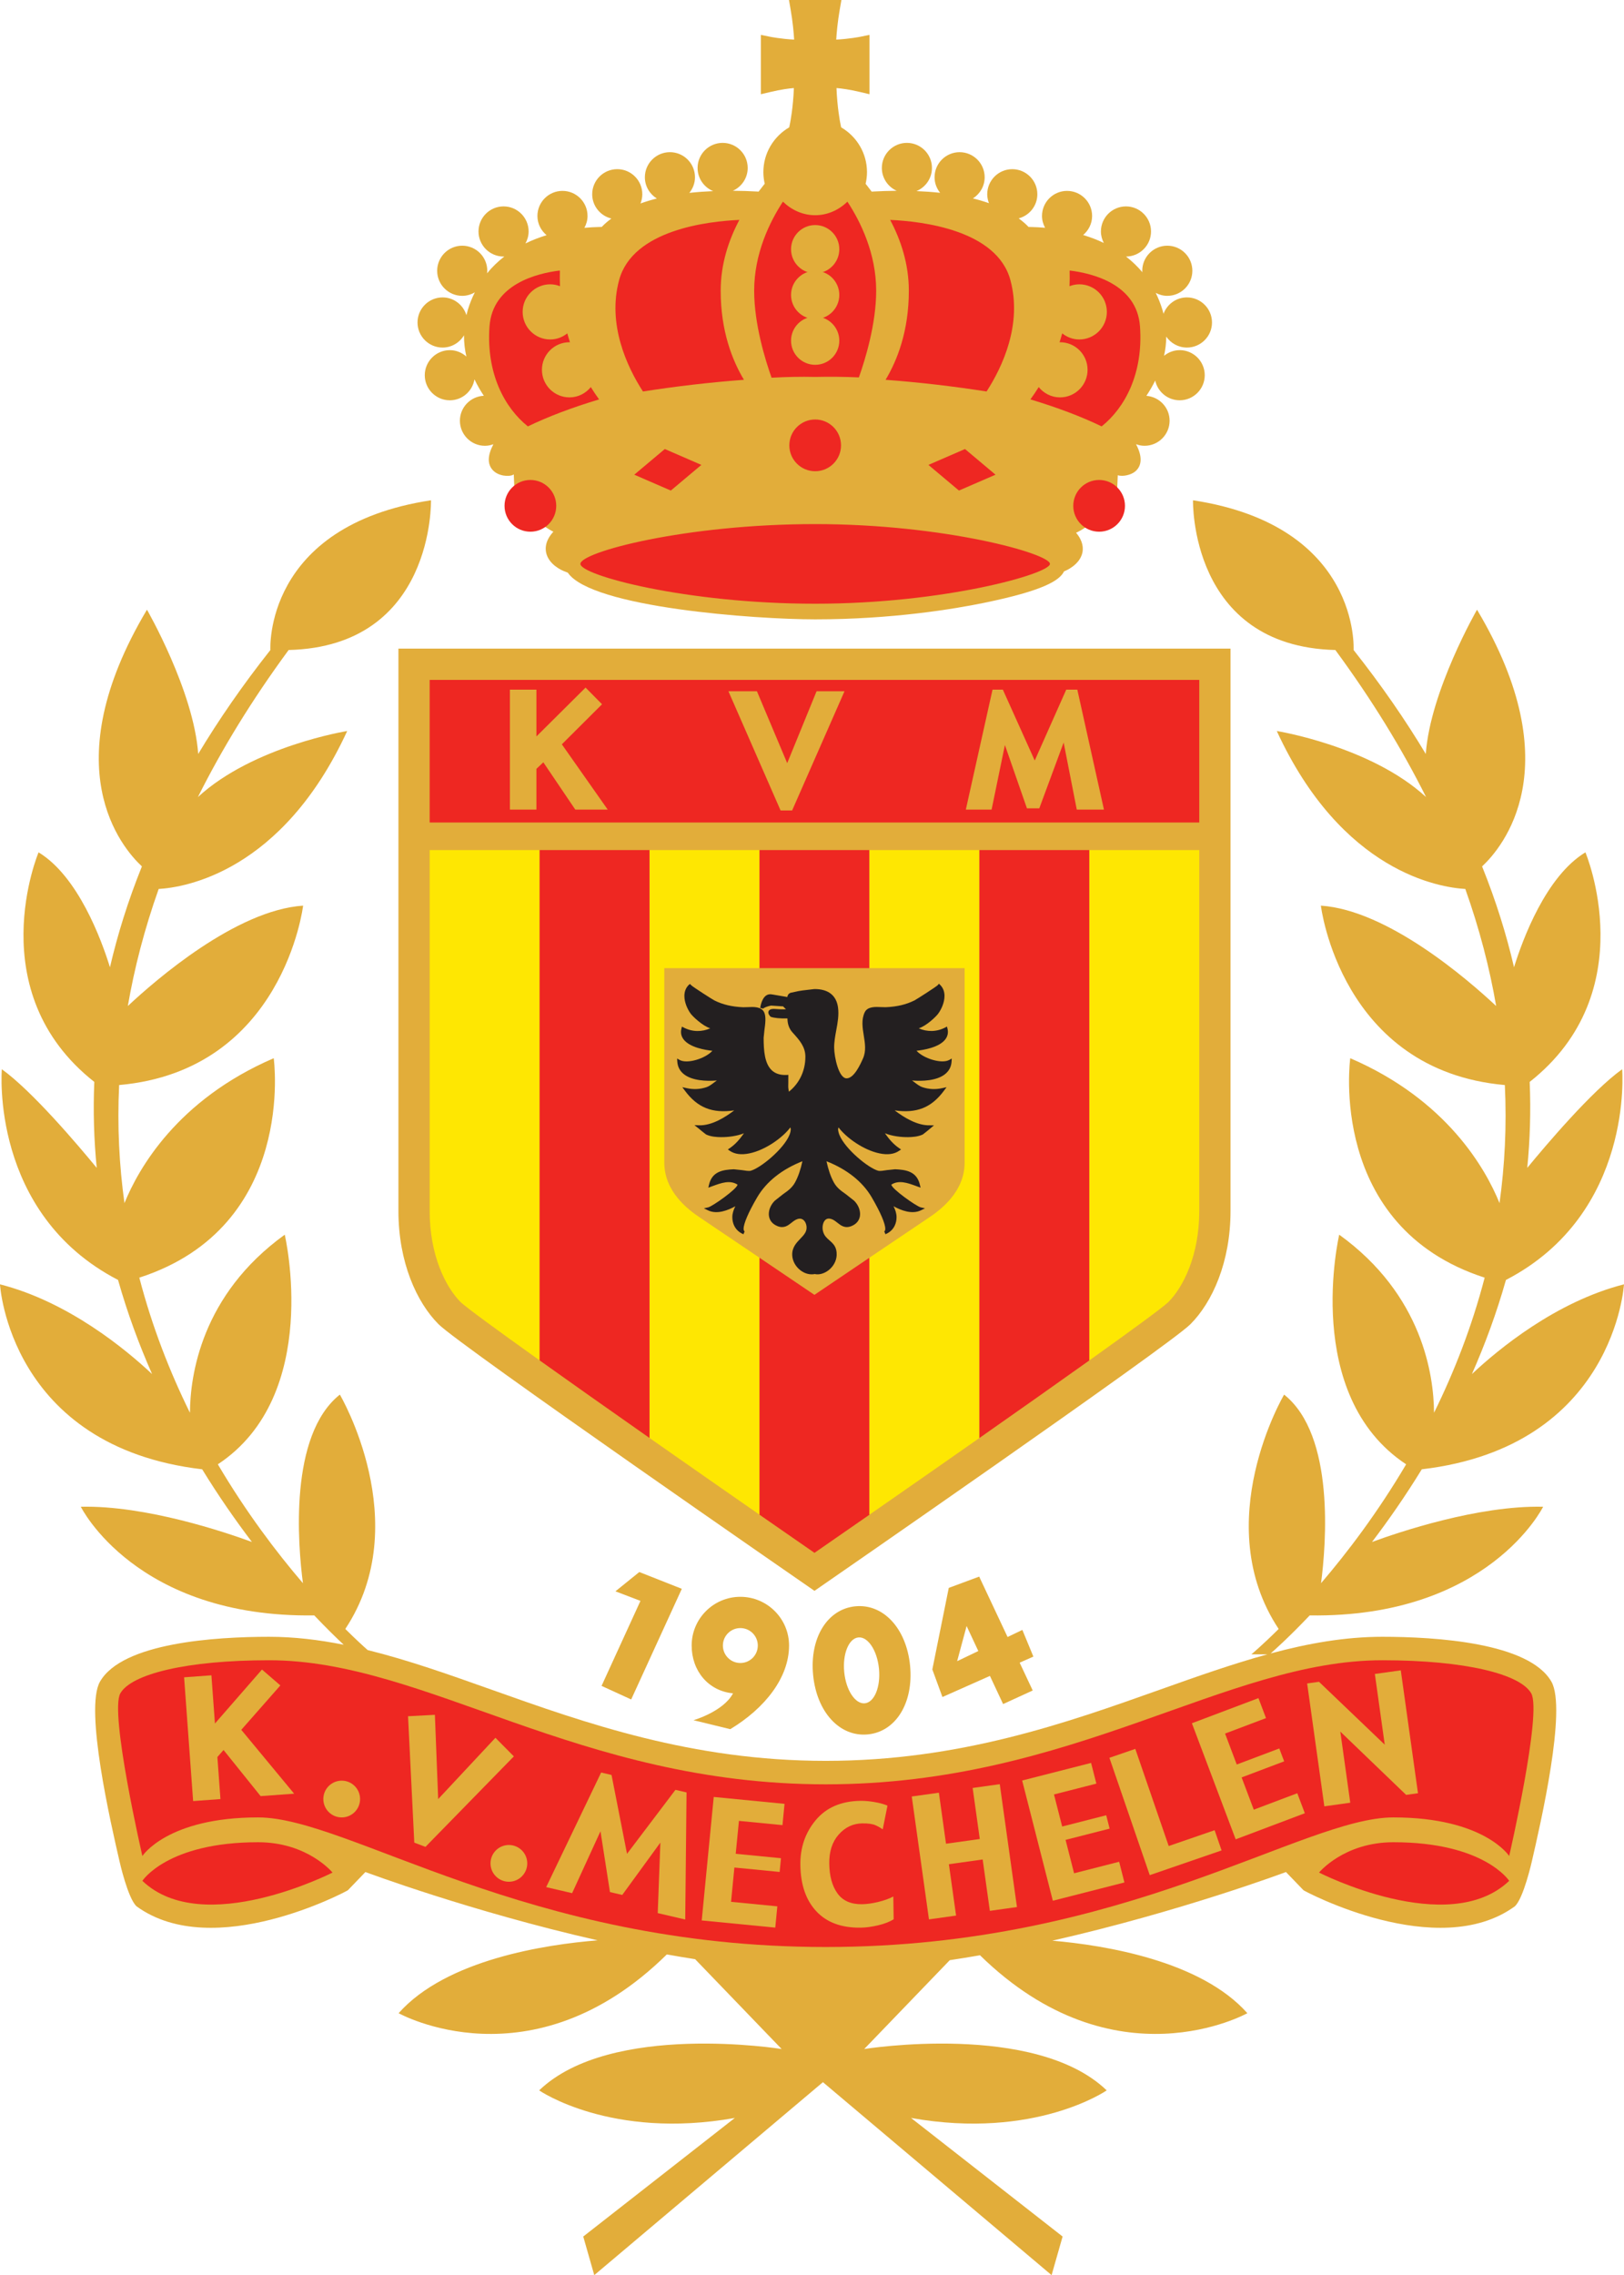
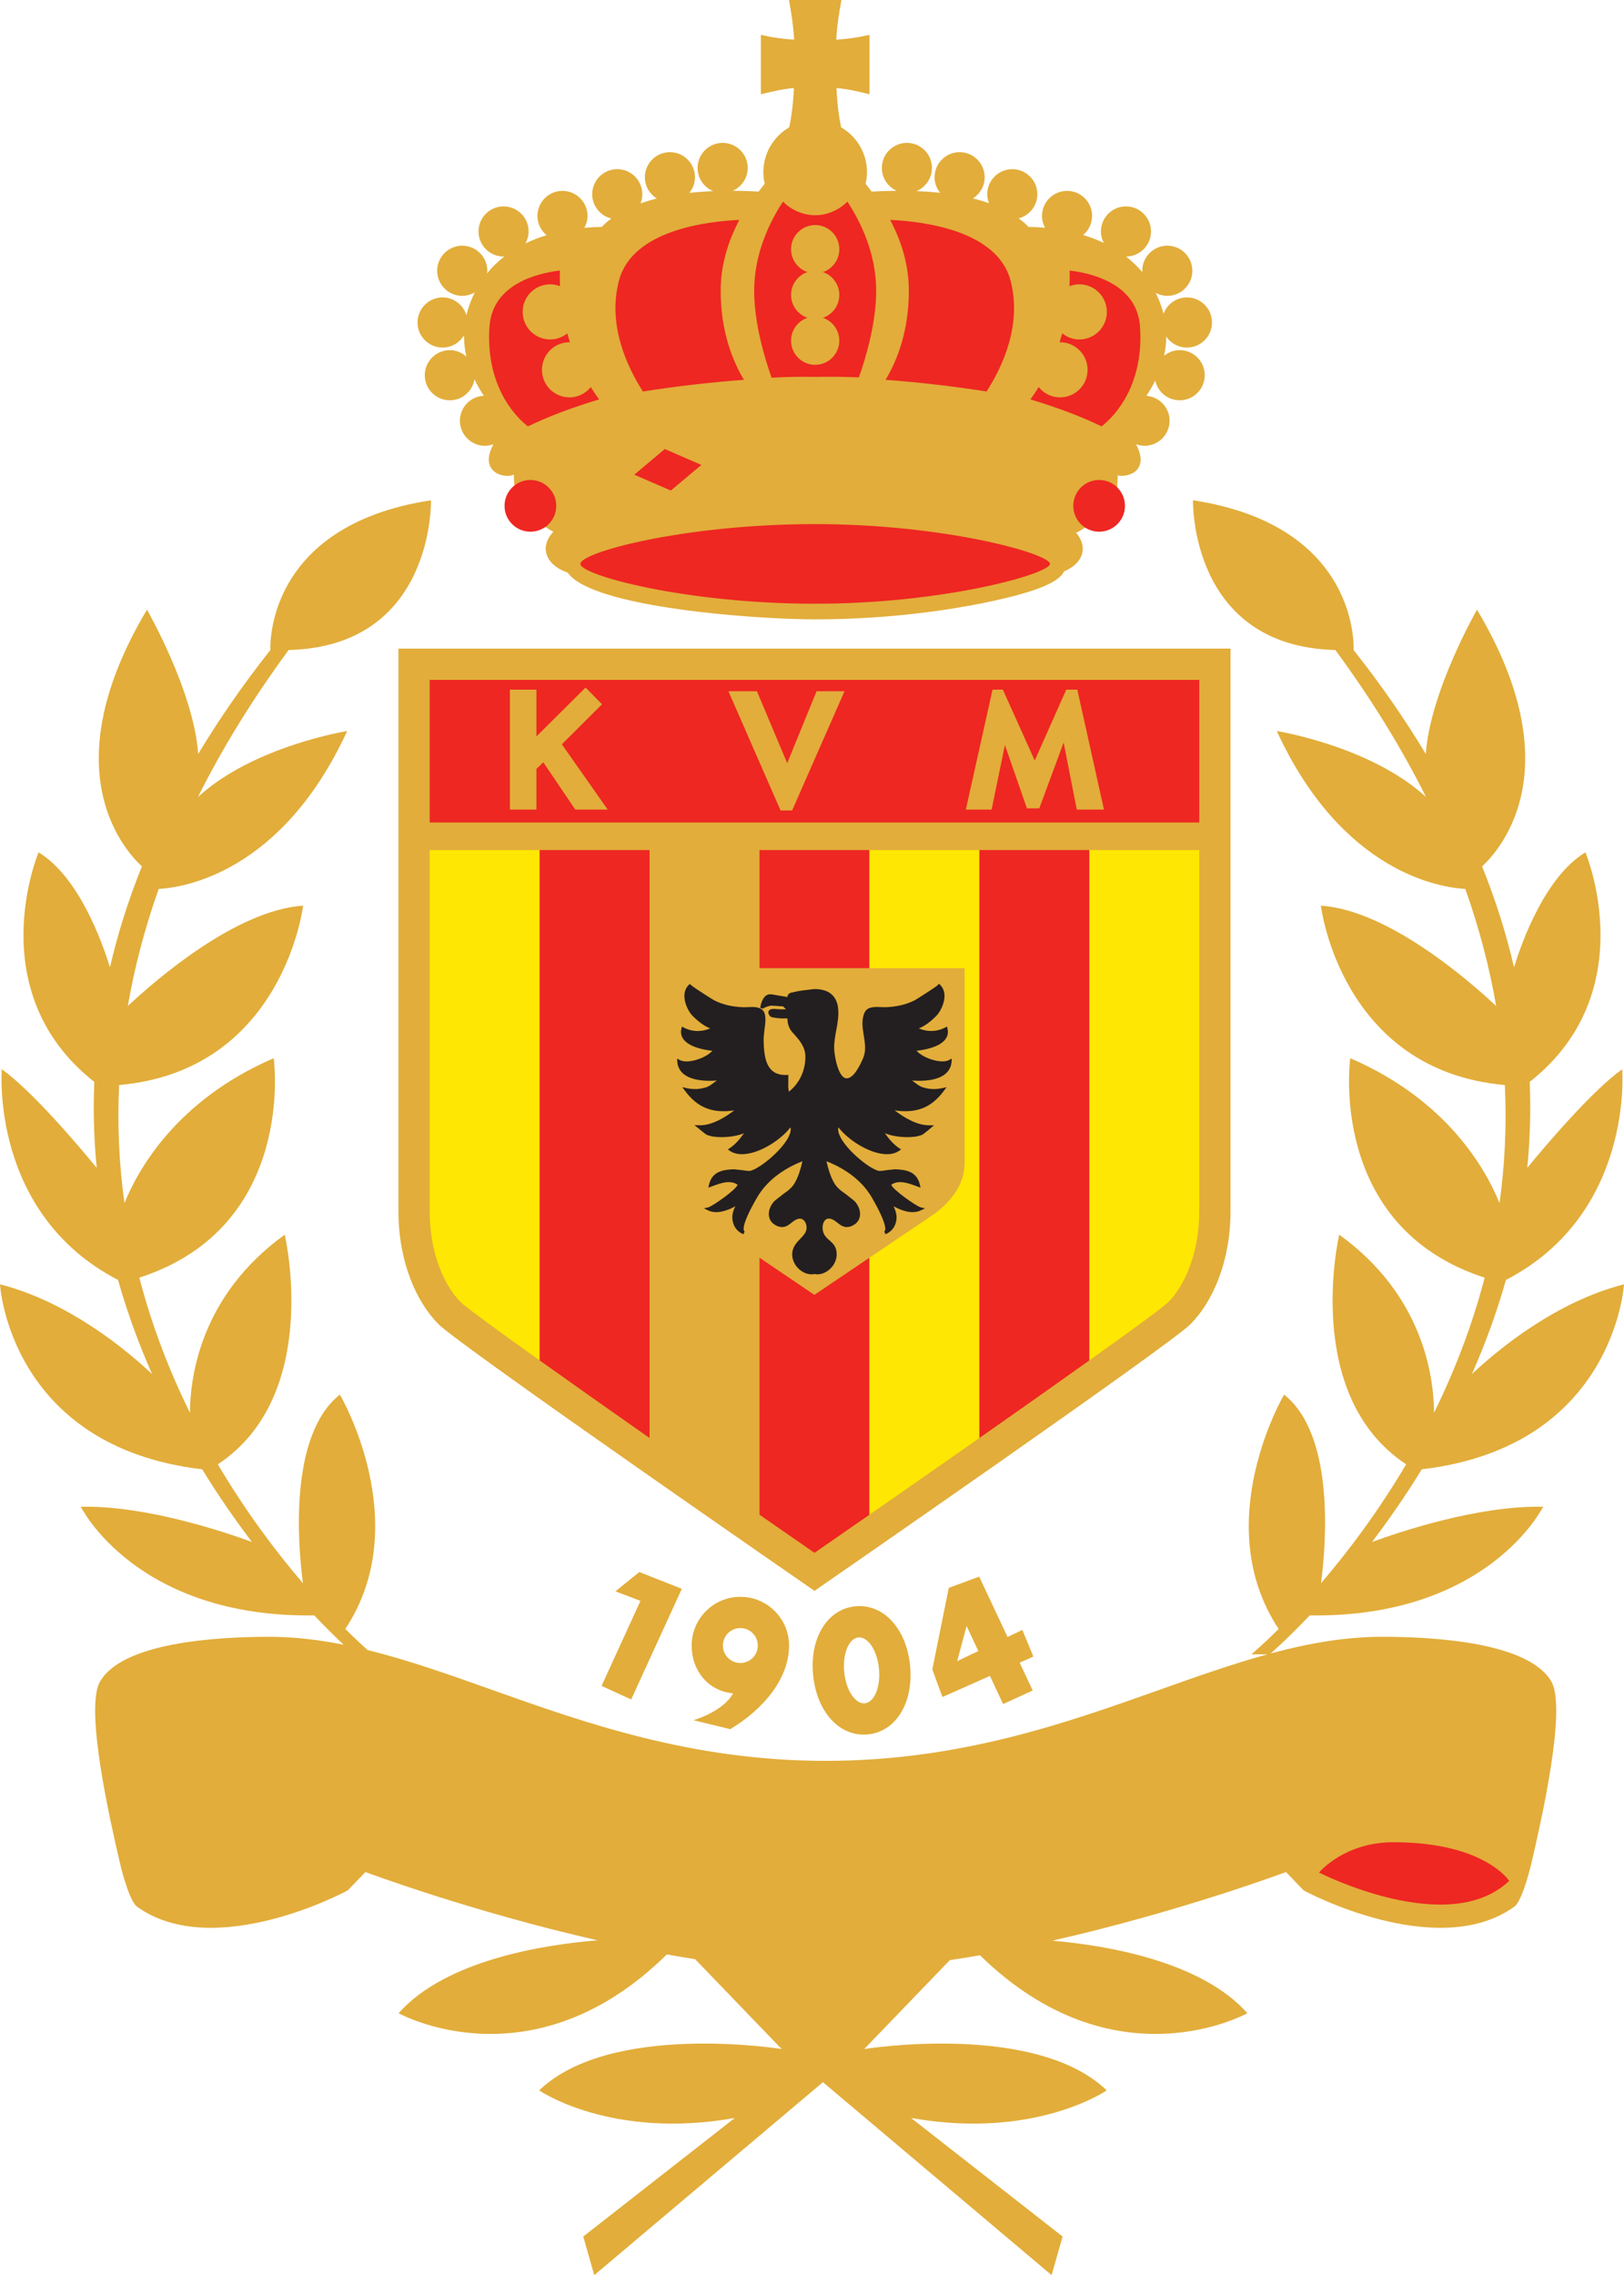
<svg xmlns="http://www.w3.org/2000/svg" xmlns:ns1="http://www.inkscape.org/namespaces/inkscape" xmlns:ns2="http://sodipodi.sourceforge.net/DTD/sodipodi-0.dtd" id="svg2" version="1.1" ns1:version="0.48.2 r9819" width="214.273" height="300" xml:space="preserve" ns2:docname="kvmechelen logo.pdf">
  <defs id="defs6" />
  <ns2:namedview pagecolor="#ffffff" bordercolor="#666666" borderopacity="1" objecttolerance="10" gridtolerance="10" guidetolerance="10" ns1:pageopacity="0" ns1:pageshadow="2" ns1:window-width="1366" ns1:window-height="716" id="namedview4" showgrid="false" fit-margin-top="0" fit-margin-left="0" fit-margin-right="0" fit-margin-bottom="0" ns1:zoom="1" ns1:cx="276.83962" ns1:cy="136.63509" ns1:window-x="-8" ns1:window-y="-8" ns1:window-maximized="1" ns1:current-layer="g10" />
  <g id="g10" ns1:groupmode="layer" ns1:label="kvmechelen logo" transform="matrix(1.25,0,0,-1.25,-95.832,448.921)">
    <path d="m 248.084,223.655 c -7.218,-1.839 -13.296,-6.879 -16.055,-9.468 1.375,3.112 2.603,6.429 3.594,9.931 13.556,7.016 12.266,22.225 12.266,22.225 -3.2,-2.285 -8.074,-8.041 -10.016,-10.403 0.289,2.931 0.387,5.957 0.256,9.068 12.088,9.52 5.882,24.217 5.882,24.217 -4.169,-2.531 -6.621,-9.172 -7.536,-12.123 -0.804,3.468 -1.911,7.018 -3.371,10.639 2.121,1.973 9.375,10.453 -0.534,27.08 0,0 -4.937,-8.564 -5.408,-15.219 -2.163,3.602 -4.689,7.261 -7.62,10.966 0,0 0.77,13.099 -16.951,15.795 0,0 -0.385,-15.41 15.025,-15.795 3.901,-5.301 7.059,-10.478 9.576,-15.513 -5.853,5.384 -15.758,6.968 -15.758,6.968 6.875,-14.924 17.224,-16.506 19.899,-16.661 1.505,-4.238 2.57,-8.359 3.256,-12.348 -2.959,2.769 -11.43,10.116 -18.501,10.588 0,0 2.069,-17.389 19.418,-18.924 0.209,-4.339 -0.011,-8.497 -0.561,-12.455 -1.466,3.61 -5.557,10.893 -15.756,15.284 0,0 -2.474,-17.767 14.186,-23.147 -1.351,-5.192 -3.226,-9.96 -5.343,-14.252 -0.025,3.929 -1.198,12.43 -10.007,18.784 0,0 -3.987,-16.931 7.063,-24.223 -3.003,-5.087 -6.21,-9.307 -8.982,-12.54 0.53,4.057 1.497,15.608 -3.898,19.893 0,0 -7.995,-13.529 -0.576,-24.721 -1.767,-1.755 -2.878,-2.676 -2.878,-2.676 l 1.697,0 c -3.723,-1.02 -7.482,-2.353 -11.344,-3.725 -9.908,-3.521 -21.138,-7.512 -35.286,-7.513 -14.148,0.001 -25.378,3.992 -35.286,7.513 -4.456,1.584 -8.777,3.117 -13.061,4.174 -0.49,0.434 -1.304,1.178 -2.361,2.227 7.419,11.192 -0.575,24.721 -0.575,24.721 -5.395,-4.285 -4.429,-15.836 -3.898,-19.893 -2.771,3.234 -5.978,7.453 -8.981,12.54 11.049,7.292 7.062,24.223 7.062,24.223 -8.809,-6.354 -9.982,-14.855 -10.007,-18.784 -2.117,4.292 -3.991,9.06 -5.343,14.252 16.66,5.38 14.186,23.147 14.186,23.147 -10.199,-4.391 -14.29,-11.674 -15.755,-15.284 -0.55,3.957 -0.77,8.115 -0.561,12.455 17.349,1.535 19.419,18.924 19.419,18.924 -7.072,-0.472 -15.542,-7.819 -18.501,-10.588 0.686,3.989 1.751,8.11 3.255,12.348 2.675,0.155 13.024,1.737 19.899,16.661 0,0 -9.906,-1.584 -15.758,-6.968 2.517,5.035 5.675,10.212 9.576,15.513 15.41,0.385 15.025,15.795 15.025,15.795 -17.721,-2.697 -16.951,-15.795 -16.951,-15.795 -2.931,-3.706 -5.457,-7.364 -7.62,-10.966 -0.47,6.655 -5.408,15.219 -5.408,15.219 -9.909,-16.627 -2.655,-25.107 -0.534,-27.08 -1.46,-3.621 -2.567,-7.171 -3.371,-10.639 -0.915,2.95 -3.368,9.591 -7.536,12.123 0,0 -6.206,-14.697 5.882,-24.217 -0.131,-3.111 -0.033,-6.136 0.256,-9.068 -1.942,2.362 -6.816,8.117 -10.016,10.403 0,0 -1.289,-15.209 12.266,-22.225 0.991,-3.502 2.219,-6.819 3.594,-9.931 -2.759,2.59 -8.837,7.629 -16.055,9.468 0,0 0.964,-17.117 21.341,-19.512 1.74,-2.835 3.529,-5.399 5.254,-7.667 -2.777,1.019 -11.204,3.876 -18.063,3.716 0,0 5.784,-11.728 24.64,-11.462 1.295,-1.363 2.367,-2.402 3.108,-3.095 -2.622,0.523 -5.239,0.839 -7.873,0.839 -5.657,0 -15.5,-0.615 -17.854,-4.737 -1.644,-2.876 1.147,-14.97 2.064,-18.945 0,0 0.883,-3.94 1.808,-4.758 8.135,-5.896 22.174,1.597 22.295,1.703 l 1.853,1.922 c 0,0 11.078,-4.152 24.507,-7.205 -5.442,-0.436 -15.956,-2.008 -21.003,-7.685 0,0 14.03,-7.855 28.31,6.197 0.993,-0.178 1.99,-0.346 2.988,-0.501 l 9.132,-9.477 c 0,0 -18.034,2.909 -25.596,-4.363 0,0 7.563,-5.236 20.652,-2.909 l -15.998,-12.507 1.163,-4.072 c 0,0 23.709,19.996 24.136,20.355 0.426,-0.359 24.136,-20.355 24.136,-20.355 l 1.163,4.072 -15.998,12.507 c 13.089,-2.327 20.652,2.909 20.652,2.909 -7.563,7.272 -25.596,4.363 -25.596,4.363 l 9.032,9.373 c 1.065,0.159 2.129,0.333 3.19,0.519 14.249,-13.932 28.221,-6.111 28.221,-6.111 -4.922,5.537 -15.042,7.168 -20.588,7.65 13.5,3.056 24.662,7.24 24.662,7.24 l 1.854,-1.922 c 0.121,-0.106 14.16,-7.598 22.295,-1.703 0.926,0.818 1.808,4.758 1.808,4.758 0.917,3.974 3.708,16.068 2.064,18.945 -2.355,4.121 -12.197,4.737 -17.854,4.737 -3.941,0 -7.843,-0.698 -11.783,-1.758 0.404,0.351 1.949,1.726 4.121,4.013 18.856,-0.266 24.64,11.462 24.64,11.462 -6.858,0.16 -15.286,-2.697 -18.063,-3.716 1.726,2.268 3.515,4.832 5.255,7.667 20.377,2.395 21.341,19.512 21.341,19.512 z" style="fill:#e2ad3a;fill-opacity:1;fill-rule:nonzero;stroke:none" id="path12" ns1:connector-curvature="0" />
    <path d="m 201.186,322.2 c -0.628,0 -1.197,-0.229 -1.651,-0.595 0.144,0.649 0.227,1.325 0.233,2.023 0.477,-0.696 1.276,-1.154 2.182,-1.154 1.459,0 2.645,1.186 2.645,2.645 0,1.458 -1.186,2.645 -2.645,2.645 -1.135,0 -2.098,-0.723 -2.472,-1.73 -0.037,0.145 -0.075,0.29 -0.119,0.436 -0.189,0.622 -0.427,1.211 -0.703,1.772 0.367,-0.193 0.778,-0.313 1.221,-0.313 1.459,0 2.645,1.187 2.645,2.645 0,1.458 -1.186,2.645 -2.645,2.645 -1.458,0 -2.644,-1.187 -2.644,-2.645 0,-0.054 0.013,-0.104 0.016,-0.157 -0.508,0.607 -1.087,1.159 -1.73,1.658 1.456,0.003 2.64,1.188 2.64,2.644 0,1.459 -1.187,2.645 -2.645,2.645 -1.458,0 -2.644,-1.186 -2.644,-2.645 0,-0.438 0.117,-0.845 0.306,-1.209 -0.679,0.324 -1.408,0.602 -2.18,0.836 0.573,0.486 0.945,1.201 0.945,2.009 0,1.458 -1.186,2.645 -2.645,2.645 -1.458,0 -2.644,-1.186 -2.644,-2.645 0,-0.453 0.125,-0.873 0.326,-1.246 -0.521,0.046 -0.982,0.069 -1.35,0.077 l -0.395,0.01 c -0.31,0.332 -0.666,0.626 -1.041,0.905 1.129,0.302 1.968,1.323 1.968,2.545 0,1.458 -1.187,2.645 -2.645,2.645 -1.458,0 -2.644,-1.186 -2.644,-2.645 0,-0.332 0.069,-0.648 0.181,-0.941 -0.549,0.191 -1.112,0.36 -1.692,0.502 0.742,0.469 1.24,1.291 1.24,2.232 0,1.458 -1.187,2.645 -2.644,2.645 -1.459,0 -2.645,-1.187 -2.645,-2.645 0,-0.623 0.226,-1.189 0.587,-1.641 -0.853,0.092 -1.692,0.148 -2.5,0.18 0.96,0.397 1.638,1.341 1.638,2.443 0,1.459 -1.186,2.645 -2.645,2.645 -1.458,0 -2.644,-1.186 -2.644,-2.645 0,-1.073 0.645,-1.995 1.566,-2.409 -0.89,-0.007 -1.702,-0.036 -2.376,-0.074 l -0.264,-0.015 c -0.158,0.212 -0.316,0.419 -0.47,0.612 l -0.169,0.211 c 0.091,0.397 0.145,0.807 0.145,1.231 0,2.017 -1.1,3.777 -2.728,4.726 l -0.098,0.489 c -0.004,0.018 -0.318,1.608 -0.393,3.656 0.531,-0.042 1.331,-0.144 2.47,-0.412 l 1.014,-0.239 0,6.261 -0.99,-0.203 c -0.013,-0.002 -1.124,-0.224 -2.522,-0.298 0.043,0.727 0.143,1.86 0.379,3.217 l 0.168,0.966 -0.981,0 -4.555,0 0.168,-0.966 c 0.236,-1.357 0.336,-2.491 0.379,-3.217 -1.399,0.074 -2.509,0.296 -2.522,0.298 l -0.99,0.203 -3.5e-4,-6.261 1.014,0.239 c 1.139,0.268 1.939,0.371 2.47,0.412 -0.075,-2.047 -0.389,-3.638 -0.393,-3.656 l -0.098,-0.488 c -1.629,-0.948 -2.73,-2.709 -2.73,-4.727 0,-0.421 0.052,-0.83 0.143,-1.224 l -0.175,-0.218 c -0.155,-0.193 -0.312,-0.4 -0.47,-0.612 l -0.262,0.015 c -0.694,0.039 -1.533,0.07 -2.455,0.075 0.92,0.414 1.565,1.336 1.565,2.408 0,1.459 -1.186,2.645 -2.644,2.645 -1.458,0 -2.645,-1.186 -2.645,-2.645 0,-1.105 0.682,-2.051 1.647,-2.445 -0.814,-0.034 -1.658,-0.091 -2.516,-0.186 0.366,0.454 0.594,1.023 0.594,1.65 0,1.458 -1.186,2.645 -2.644,2.645 -1.458,0 -2.645,-1.187 -2.645,-2.645 0,-0.95 0.509,-1.778 1.263,-2.244 -0.592,-0.146 -1.166,-0.323 -1.725,-0.521 0.12,0.302 0.191,0.629 0.191,0.973 0,1.458 -1.186,2.645 -2.644,2.645 -1.459,0 -2.645,-1.186 -2.645,-2.645 0,-1.243 0.865,-2.281 2.022,-2.563 -0.365,-0.274 -0.712,-0.563 -1.016,-0.887 l -0.397,-0.01 c -0.387,-0.009 -0.877,-0.034 -1.433,-0.085 0.204,0.375 0.331,0.798 0.331,1.253 0,1.458 -1.186,2.645 -2.645,2.645 -1.458,0 -2.644,-1.186 -2.644,-2.645 0,-0.818 0.381,-1.541 0.967,-2.027 -0.793,-0.244 -1.538,-0.535 -2.232,-0.873 0.208,0.377 0.336,0.804 0.336,1.264 0,1.459 -1.186,2.645 -2.644,2.645 -1.459,0 -2.645,-1.186 -2.645,-2.645 0,-1.458 1.186,-2.644 2.645,-2.644 0.029,0 0.057,0.008 0.086,0.008 -0.686,-0.531 -1.299,-1.125 -1.832,-1.781 0.009,0.09 0.027,0.178 0.027,0.271 0,1.458 -1.186,2.645 -2.644,2.645 -1.459,0 -2.645,-1.187 -2.645,-2.645 0,-1.458 1.187,-2.645 2.645,-2.645 0.487,0 0.938,0.142 1.33,0.372 -0.29,-0.579 -0.537,-1.187 -0.733,-1.831 l 0,-3.8e-4 c -0.059,-0.194 -0.109,-0.387 -0.155,-0.578 -0.333,1.08 -1.328,1.872 -2.516,1.872 -1.458,0 -2.644,-1.186 -2.644,-2.645 0,-1.458 1.186,-2.645 2.644,-2.645 0.962,0 1.798,0.522 2.261,1.293 -0.004,-0.776 0.086,-1.526 0.25,-2.243 -0.467,0.415 -1.075,0.676 -1.747,0.676 -1.458,0 -2.644,-1.187 -2.644,-2.645 0,-1.458 1.186,-2.645 2.644,-2.645 1.31,0 2.393,0.96 2.601,2.212 0.295,-0.618 0.632,-1.197 0.989,-1.735 -1.402,-0.064 -2.525,-1.216 -2.525,-2.633 0,-1.458 1.186,-2.644 2.645,-2.644 0.314,0 0.611,0.065 0.891,0.166 -0.616,-1.165 -0.651,-2.079 -0.081,-2.716 0.623,-0.697 1.785,-0.706 2.13,-0.523 l 0.101,0.054 c 0.035,-0.79 0.077,-1.747 0.077,-1.747 l 1.722,-2.633 1.276,-0.972 c 0.456,-0.338 0.84,-0.559 1.105,-0.694 -0.007,-0.008 -0.018,-0.015 -0.024,-0.022 -0.611,-0.674 -0.784,-1.289 -0.784,-1.769 0,-0.164 0.021,-0.312 0.05,-0.441 0.281,-1.225 1.602,-1.815 1.864,-1.921 l 0.419,-0.169 c 2.527,-3.684 19.836,-4.921 26.109,-4.921 8.134,0 14.678,1.095 17.854,1.747 6.203,1.274 7.95,2.344 8.415,3.317 l 0.06,0.024 c 0.16,0.063 1.574,0.655 1.869,1.916 0.115,0.495 0.085,1.261 -0.66,2.131 0.238,0.107 0.724,0.352 1.332,0.803 l 1.303,0.965 1.698,2.674 0.07,1.627 c 0.559,-0.181 1.422,0.05 1.83,0.388 0.537,0.445 0.937,1.297 0.097,2.885 0.281,-0.103 0.581,-0.168 0.898,-0.168 1.458,0 2.645,1.186 2.645,2.644 0,1.391 -1.085,2.523 -2.451,2.625 0.334,0.502 0.651,1.041 0.933,1.614 0.258,-1.189 1.316,-2.083 2.582,-2.083 1.458,0 2.645,1.187 2.645,2.645 0,1.458 -1.186,2.645 -2.645,2.645 z" style="fill:#e2ad3a;fill-opacity:1;fill-rule:nonzero;stroke:none" id="path14" ns1:connector-curvature="0" />
    <path d="m 118.721,290.714 c 0,0 0,-50.083 0,-59.329 0,-5.394 1.926,-9.632 4.238,-11.943 2.297,-2.297 39.221,-27.806 39.677,-28.121 0.456,0.315 37.379,25.824 39.677,28.121 2.312,2.311 4.238,6.549 4.238,11.943 0,9.246 0,59.329 0,59.329 l -87.829,0 z" style="fill:#e2ad3a;fill-opacity:1;fill-rule:nonzero;stroke:none" id="path16" ns1:connector-curvature="0" />
    <path d="m 203.252,272.374 c 0,7.342 0,13.249 0,15.042 -5.872,0 -75.361,0 -81.233,0 0,-1.793 0,-7.699 0,-15.042 l 81.233,0 z" style="fill:#ee2722;fill-opacity:1;fill-rule:nonzero;stroke:none" id="path18" ns1:connector-curvature="0" />
    <path d="m 122.019,269.465 c 0,-16.507 0,-38.081 0,-38.081 0,-4.666 1.684,-8.017 3.264,-9.602 0.645,-0.603 3.756,-2.882 8.341,-6.151 l 0,53.834 -11.605,0 z" style="fill:#fee702;fill-opacity:1;fill-rule:nonzero;stroke:none" id="path20" ns1:connector-curvature="0" />
    <path d="m 133.624,269.465 0,-53.834 c 3.244,-2.312 7.224,-5.119 11.604,-8.187 l 0,62.021 -11.604,0 z" style="fill:#ee2722;fill-opacity:1;fill-rule:nonzero;stroke:none" id="path22" ns1:connector-curvature="0" />
-     <path d="m 145.229,269.465 0,-62.021 c 3.66,-2.564 7.595,-5.306 11.605,-8.091 l 0,70.113 -11.605,0 z" style="fill:#fee702;fill-opacity:1;fill-rule:nonzero;stroke:none" id="path24" ns1:connector-curvature="0" />
    <path d="m 156.834,269.465 0,-70.113 c 1.925,-1.336 3.866,-2.682 5.803,-4.022 1.925,1.333 3.868,2.679 5.802,4.022 l 0,70.112 -11.604,0 z" style="fill:#ee2722;fill-opacity:1;fill-rule:nonzero;stroke:none" id="path26" ns1:connector-curvature="0" />
    <path d="m 168.438,269.465 0,-70.112 c 3.98,2.763 7.922,5.511 11.605,8.09 l 0,62.023 -11.605,0 z" style="fill:#fee702;fill-opacity:1;fill-rule:nonzero;stroke:none" id="path28" ns1:connector-curvature="0" />
    <path d="m 180.043,269.465 0,-62.023 c 4.359,3.053 8.348,5.865 11.605,8.186 l 0,53.836 -11.605,0 z" style="fill:#ee2722;fill-opacity:1;fill-rule:nonzero;stroke:none" id="path30" ns1:connector-curvature="0" />
    <path d="m 191.648,269.465 0,-53.836 c 4.557,3.248 7.679,5.534 8.34,6.153 1.579,1.585 3.264,4.936 3.264,9.602 0,0 0,21.573 0,38.081 l -11.604,0 z" style="fill:#fee702;fill-opacity:1;fill-rule:nonzero;stroke:none" id="path32" ns1:connector-curvature="0" />
    <path d="m 140.812,273.733 -3.422,0 -3.374,4.989 -0.73,-0.689 0,-4.3 -2.8,0 0,12.653 2.8,0 0,-4.936 5.188,5.155 1.738,-1.759 -4.242,-4.226 4.842,-6.887 z" style="fill:#e2ad3a;fill-opacity:1;fill-rule:nonzero;stroke:none" id="path34" ns1:connector-curvature="0" />
    <path d="m 162.857,286.217 -3.1,-7.585 -3.195,7.585 -3.009,0 5.505,-12.575 1.219,0 5.528,12.575 -2.948,0 z" style="fill:#e2ad3a;fill-opacity:1;fill-rule:nonzero;stroke:none" id="path36" ns1:connector-curvature="0" />
    <path d="m 193.191,273.733 -2.868,0 -1.386,7.076 -2.57,-6.941 -1.305,0 -2.326,6.678 -1.405,-6.813 -2.719,0 2.818,12.653 1.091,0 3.365,-7.476 3.325,7.476 1.17,0 2.811,-12.653 z" style="fill:#e2ad3a;fill-opacity:1;fill-rule:nonzero;stroke:none" id="path38" ns1:connector-curvature="0" />
    <path d="m 146.784,257.008 c 0,0 0,-17.452 0,-20.506 0,-3.054 2.472,-4.945 3.781,-5.817 1.291,-0.861 11.782,-7.95 12.065,-8.14 0.283,0.191 10.783,7.28 12.074,8.14 1.309,0.873 3.781,2.763 3.781,5.817 0,3.054 0,20.506 0,20.506 l -31.702,0 z" style="fill:#e2ad3a;fill-opacity:1;fill-rule:nonzero;stroke:none" id="path40" ns1:connector-curvature="0" />
    <path d="m 176.866,247.329 c -0.786,-0.449 -2.717,0.138 -3.458,0.965 0.718,0.075 2.406,0.341 3.058,1.226 0.17,0.231 0.255,0.484 0.255,0.758 0,0.118 -0.016,0.24 -0.048,0.365 l -0.051,0.202 -0.185,-0.097 c -0.901,-0.473 -1.918,-0.476 -2.797,-0.089 0.826,0.262 1.83,1.243 2.046,1.536 0.346,0.468 0.675,1.193 0.675,1.88 0,0.429 -0.129,0.844 -0.464,1.172 l -0.122,0.119 -0.127,-0.148 c -0.156,-0.17 -2.26,-1.515 -2.459,-1.614 -0.894,-0.441 -1.829,-0.662 -3.031,-0.716 l -0.462,0.011 c -0.617,0.032 -1.461,0.077 -1.758,-0.548 -0.369,-0.777 -0.232,-1.628 -0.099,-2.452 0.13,-0.804 0.263,-1.635 -0.074,-2.398 -0.258,-0.584 -0.945,-2.136 -1.75,-2.116 -0.83,0.022 -1.288,2.261 -1.301,3.212 -0.008,0.618 0.108,1.25 0.221,1.861 0.147,0.793 0.298,1.613 0.183,2.425 -0.179,1.268 -1.043,1.931 -2.499,1.919 l -1.226,-0.144 -0.429,-0.067 -0.853,-0.183 c -0.214,-0.088 -0.317,-0.244 -0.341,-0.445 -0.287,0.049 -1.578,0.269 -1.578,0.269 -0.282,0.056 -0.491,0.012 -0.673,-0.12 -0.493,-0.358 -0.604,-1.263 -0.609,-1.301 l 0.32,-0.072 c 0.041,0.09 0.432,0.243 0.821,0.321 3.9e-4,-0.005 1.101,-0.074 1.272,-0.085 0.041,-0.041 0.156,-0.156 0.305,-0.305 -0.228,-0.011 -0.555,-0.016 -1.079,0.027 -0.285,0.024 -0.676,0.024 -0.767,-0.256 -0.087,-0.265 0.207,-0.546 0.237,-0.565 0.388,-0.134 0.974,-0.187 1.763,-0.173 0.008,-0.585 0.178,-1.076 0.517,-1.454 l 0.076,-0.085 c 0.664,-0.738 1.291,-1.435 1.301,-2.466 3.9e-4,-0.016 3.9e-4,-0.032 3.9e-4,-0.048 0,-1.486 -0.656,-2.822 -1.742,-3.674 -0.03,0.19 -0.067,0.376 -0.067,0.578 0,0.131 0.003,0.262 0.007,0.392 l 0.003,0.809 -0.172,-0.015 c -0.684,-0.028 -1.204,0.137 -1.588,0.506 -0.743,0.712 -0.846,2.06 -0.847,3.411 l 0.082,0.804 c 0.091,0.668 0.194,1.426 -0.025,1.886 -0.296,0.624 -1.141,0.58 -1.757,0.548 l -0.462,-0.011 c -1.203,0.054 -2.138,0.275 -3.031,0.716 -0.2,0.099 -2.303,1.443 -2.459,1.614 l -0.116,0.126 -0.133,-0.097 c -0.334,-0.328 -0.464,-0.742 -0.464,-1.172 0,-0.687 0.33,-1.412 0.676,-1.879 0.19,-0.258 1.218,-1.265 2.055,-1.532 -0.88,-0.391 -1.901,-0.39 -2.805,0.084 l -0.185,0.097 -0.051,-0.202 c -0.032,-0.125 -0.048,-0.247 -0.048,-0.365 0,-0.274 0.085,-0.527 0.255,-0.758 0.652,-0.884 2.34,-1.151 3.058,-1.226 -0.741,-0.827 -2.672,-1.413 -3.458,-0.965 l -0.264,0.151 0.017,-0.304 c 0.033,-0.562 0.273,-1.02 0.713,-1.362 0.874,-0.678 2.366,-0.745 3.465,-0.653 -0.072,-0.053 -0.142,-0.099 -0.215,-0.155 -0.289,-0.221 -0.587,-0.449 -0.848,-0.539 -0.698,-0.239 -1.402,-0.274 -2.152,-0.107 l -0.43,0.095 0.261,-0.354 c 1.345,-1.824 2.91,-2.425 5.215,-2.095 -0.95,-0.726 -2.377,-1.618 -3.717,-1.571 l -0.482,0.017 0.422,-0.335 0.326,-0.271 0.475,-0.376 c 0.511,-0.242 1.108,-0.279 1.571,-0.284 0.736,-0.008 1.697,0.105 2.436,0.409 -0.437,-0.618 -0.885,-1.154 -1.504,-1.574 l -0.198,-0.134 0.196,-0.137 c 0.521,-0.364 1.224,-0.457 2.09,-0.276 1.689,0.353 3.507,1.662 4.31,2.736 0.013,-0.061 0.046,-0.11 0.046,-0.177 0,-0.18 -0.045,-0.383 -0.135,-0.607 -0.599,-1.491 -3.061,-3.507 -4.098,-3.787 -0.187,-0.05 -0.581,0.013 -0.927,0.068 l -0.856,0.089 c -1.147,-0.05 -2.294,-0.219 -2.619,-1.644 l -0.067,-0.296 0.457,0.167 c 0.898,0.329 1.828,0.668 2.623,0.153 -0.006,-0.433 -2.648,-2.296 -3.094,-2.397 l -0.456,-0.103 0.42,-0.206 c 0.95,-0.465 2.113,-0.012 2.901,0.424 -0.187,-0.364 -0.318,-0.753 -0.318,-1.151 0,-0.157 0.016,-0.314 0.049,-0.466 0.133,-0.623 0.534,-1.097 1.127,-1.334 l 0.123,0.307 c -0.027,0.011 -0.061,0.031 -0.084,0.097 -0.016,0.048 -0.024,0.106 -0.024,0.174 0,0.547 0.514,1.747 1.424,3.303 0.976,1.671 2.633,2.973 4.782,3.819 -0.189,-0.868 -0.437,-1.618 -0.78,-2.24 -0.316,-0.571 -0.77,-0.89 -1.251,-1.226 l -0.885,-0.699 c -0.398,-0.389 -0.629,-0.915 -0.629,-1.401 0,-0.093 0.008,-0.184 0.026,-0.273 0.062,-0.318 0.264,-0.749 0.874,-0.999 0.693,-0.283 1.119,0.054 1.493,0.35 0.207,0.164 0.402,0.318 0.644,0.394 0.21,0.067 0.398,0.047 0.558,-0.058 0.21,-0.139 0.355,-0.415 0.387,-0.739 0.054,-0.541 -0.276,-0.885 -0.659,-1.284 -0.415,-0.432 -0.886,-0.923 -0.853,-1.736 0.025,-0.592 0.341,-1.182 0.846,-1.578 0.462,-0.364 1.021,-0.512 1.533,-0.41 0.445,-0.103 1.004,0.046 1.467,0.41 0.506,0.397 0.822,0.987 0.846,1.578 0.035,0.866 -0.367,1.218 -0.756,1.559 -0.286,0.251 -0.557,0.487 -0.681,0.944 -0.121,0.447 -0.022,0.966 0.231,1.209 0.16,0.154 0.376,0.19 0.64,0.106 0.242,-0.076 0.436,-0.231 0.643,-0.394 0.375,-0.297 0.801,-0.633 1.493,-0.35 0.61,0.249 0.812,0.681 0.875,0.999 0.017,0.089 0.026,0.18 0.026,0.273 0,0.486 -0.231,1.011 -0.629,1.401 l -0.886,0.699 c -0.481,0.337 -0.934,0.654 -1.251,1.226 -0.342,0.619 -0.591,1.37 -0.78,2.239 2.149,-0.846 3.806,-2.147 4.773,-3.803 0.917,-1.569 1.433,-2.771 1.433,-3.318 0,-0.069 -0.008,-0.127 -0.025,-0.174 -0.022,-0.066 -0.056,-0.086 -0.083,-0.097 l 0.123,-0.307 c 0.593,0.237 0.993,0.711 1.127,1.334 0.032,0.152 0.048,0.309 0.048,0.466 0,0.398 -0.131,0.786 -0.318,1.151 0.788,-0.436 1.952,-0.889 2.902,-0.424 l 0.419,0.206 -0.456,0.103 c -0.445,0.101 -3.086,1.963 -3.094,2.397 0.798,0.515 1.727,0.176 2.625,-0.153 l 0.456,-0.167 -0.068,0.296 c -0.325,1.425 -1.472,1.594 -2.618,1.644 l -0.857,-0.089 c -0.347,-0.056 -0.74,-0.118 -0.927,-0.068 -1.036,0.28 -3.498,2.296 -4.098,3.787 -0.09,0.224 -0.135,0.427 -0.135,0.607 0,0.067 0.034,0.116 0.046,0.177 0.803,-1.074 2.62,-2.382 4.309,-2.736 0.867,-0.182 1.57,-0.089 2.091,0.275 l 0.197,0.137 -0.198,0.134 c -0.619,0.419 -1.067,0.955 -1.505,1.574 0.74,-0.304 1.7,-0.417 2.436,-0.409 0.464,0.005 1.061,0.042 1.571,0.284 l 0.476,0.377 0.696,0.579 -0.431,0.01 c -1.34,-0.047 -2.767,0.845 -3.717,1.571 2.305,-0.33 3.87,0.27 5.215,2.094 l 0.261,0.354 -0.43,-0.095 c -0.751,-0.167 -1.454,-0.132 -2.153,0.107 -0.26,0.09 -0.559,0.318 -0.848,0.539 -0.073,0.056 -0.143,0.102 -0.215,0.155 1.099,-0.092 2.591,-0.024 3.465,0.653 0.441,0.342 0.681,0.8 0.713,1.362 l 0.017,0.303 -0.264,-0.151 z" style="fill:#231f20;fill-opacity:1;fill-rule:nonzero;stroke:none" id="path42" ns1:connector-curvature="0" />
    <path d="m 187.491,299.651 c 0,-1.032 -11.095,-4.2 -24.781,-4.2 -13.686,0 -24.781,3.011 -24.781,4.2 0,1.249 11.094,4.2 24.781,4.2 13.686,0 24.781,-3.122 24.781,-4.2 z" style="fill:#ee2722;fill-opacity:1;fill-rule:nonzero;stroke:none" id="path44" ns1:connector-curvature="0" />
    <path d="m 170.141,319.072 c 1.224,2.037 2.455,5.137 2.455,9.395 0,2.823 -0.845,5.352 -1.971,7.471 3.314,-0.143 11.259,-1.043 12.692,-6.35 1.259,-4.659 -0.829,-9.142 -2.517,-11.749 -3.447,0.54 -7.055,0.965 -10.66,1.233 l 0,0 z" style="fill:#ee2722;fill-opacity:1;fill-rule:nonzero;stroke:none" id="path46" ns1:connector-curvature="0" />
    <path d="m 155.191,319.072 c -1.224,2.037 -2.455,5.137 -2.455,9.395 0,2.823 0.845,5.352 1.971,7.471 -3.314,-0.143 -11.259,-1.043 -12.693,-6.35 -1.26,-4.659 0.829,-9.142 2.517,-11.749 3.446,0.54 7.055,0.965 10.66,1.233 z" style="fill:#ee2722;fill-opacity:1;fill-rule:nonzero;stroke:none" id="path48" ns1:connector-curvature="0" />
-     <path d="m 178.524,311.769 c -0.437,-0.19 -2.834,-1.229 -3.86,-1.674 0.856,-0.719 2.855,-2.399 3.221,-2.706 0.437,0.19 2.834,1.229 3.86,1.673 -0.856,0.72 -2.856,2.4 -3.221,2.706 l 0,0 z" style="fill:#ee2722;fill-opacity:1;fill-rule:nonzero;stroke:none" id="path50" ns1:connector-curvature="0" />
    <path d="m 146.836,311.769 c 0.437,-0.19 2.834,-1.229 3.86,-1.674 -0.856,-0.719 -2.856,-2.399 -3.222,-2.706 -0.437,0.19 -2.834,1.229 -3.86,1.673 0.856,0.72 2.856,2.4 3.222,2.706 z" style="fill:#ee2722;fill-opacity:1;fill-rule:nonzero;stroke:none" id="path52" ns1:connector-curvature="0" />
    <path d="m 166.113,337.865 c -0.917,-0.89 -2.104,-1.431 -3.403,-1.431 -1.299,0 -2.487,0.542 -3.404,1.431 -1.38,-2.106 -3.036,-5.451 -3.036,-9.398 0,-3.509 1.167,-7.29 1.838,-9.174 1.56,0.085 3.105,0.117 4.611,0.082 1.548,0.036 3.086,0.016 4.605,-0.049 0.673,1.895 1.825,5.652 1.825,9.141 0,3.947 -1.654,7.292 -3.036,9.398 z" style="fill:#ee2722;fill-opacity:1;fill-rule:nonzero;stroke:none" id="path54" ns1:connector-curvature="0" />
    <path d="m 160.162,332.847 c 0,-1.405 1.143,-2.548 2.548,-2.548 1.405,0 2.547,1.143 2.547,2.548 0,1.405 -1.143,2.548 -2.547,2.548 -1.405,0 -2.548,-1.143 -2.548,-2.548 z" style="fill:#e2ad3a;fill-opacity:1;fill-rule:nonzero;stroke:none" id="path56" ns1:connector-curvature="0" />
    <path d="m 160.162,328.023 c 0,-1.405 1.143,-2.548 2.548,-2.548 1.405,0 2.547,1.143 2.547,2.548 0,1.405 -1.143,2.548 -2.547,2.548 -1.405,0 -2.548,-1.143 -2.548,-2.548 z" style="fill:#e2ad3a;fill-opacity:1;fill-rule:nonzero;stroke:none" id="path58" ns1:connector-curvature="0" />
    <path d="m 160.162,323.2 c 0,-1.405 1.143,-2.548 2.548,-2.548 1.405,0 2.547,1.143 2.547,2.548 0,1.405 -1.143,2.548 -2.547,2.548 -1.405,0 -2.548,-1.143 -2.548,-2.548 z" style="fill:#e2ad3a;fill-opacity:1;fill-rule:nonzero;stroke:none" id="path60" ns1:connector-curvature="0" />
-     <path d="m 165.438,312.156 c 0,-1.507 -1.221,-2.729 -2.728,-2.729 -1.507,0 -2.728,1.222 -2.728,2.729 0,1.507 1.221,2.729 2.728,2.729 1.507,0 2.728,-1.222 2.728,-2.729 z" style="fill:#ee2722;fill-opacity:1;fill-rule:nonzero;stroke:none" id="path62" ns1:connector-curvature="0" />
    <path d="m 189.954,305.777 c 0,-1.507 1.221,-2.729 2.728,-2.729 1.507,0 2.728,1.222 2.728,2.729 0,1.507 -1.222,2.729 -2.728,2.729 -1.507,0 -2.728,-1.222 -2.728,-2.729 l 0,0 z" style="fill:#ee2722;fill-opacity:1;fill-rule:nonzero;stroke:none" id="path64" ns1:connector-curvature="0" />
    <path d="m 135.378,305.777 c 0,-1.507 -1.221,-2.729 -2.728,-2.729 -1.507,0 -2.729,1.222 -2.729,2.729 0,1.507 1.222,2.729 2.729,2.729 1.507,0 2.728,-1.222 2.728,-2.729 z" style="fill:#ee2722;fill-opacity:1;fill-rule:nonzero;stroke:none" id="path66" ns1:connector-curvature="0" />
    <path d="m 186.304,318.302 c 0.533,-0.656 1.337,-1.084 2.249,-1.084 1.607,0 2.909,1.302 2.909,2.909 0,1.606 -1.302,2.909 -2.909,2.909 -0.017,0 -0.033,-0.005 -0.049,-0.005 0.102,0.316 0.197,0.63 0.281,0.939 0.498,-0.397 1.119,-0.643 1.804,-0.643 1.607,0 2.909,1.302 2.909,2.909 0,1.606 -1.302,2.909 -2.909,2.909 -0.365,0 -0.71,-0.075 -1.032,-0.198 0.024,0.587 0.026,1.126 0.011,1.592 l 0.018,0.059 c 2.377,-0.289 7.087,-1.425 7.409,-5.89 0.359,-4.963 -1.587,-8.581 -4.048,-10.55 -2.113,1.021 -4.683,1.996 -7.519,2.846 0.317,0.431 0.603,0.864 0.875,1.298 l 0,0 z" style="fill:#ee2722;fill-opacity:1;fill-rule:nonzero;stroke:none" id="path68" ns1:connector-curvature="0" />
    <path d="m 139.027,318.302 c -0.534,-0.656 -1.337,-1.084 -2.249,-1.084 -1.606,0 -2.909,1.302 -2.909,2.909 0,1.606 1.302,2.909 2.909,2.909 0.017,0 0.032,-0.005 0.049,-0.005 -0.102,0.316 -0.197,0.63 -0.281,0.939 -0.497,-0.397 -1.119,-0.643 -1.804,-0.643 -1.606,0 -2.909,1.302 -2.909,2.909 0,1.606 1.302,2.909 2.909,2.909 0.365,0 0.71,-0.075 1.032,-0.198 -0.025,0.587 -0.026,1.126 -0.011,1.592 l -0.019,0.059 c -2.377,-0.289 -7.086,-1.425 -7.409,-5.89 -0.358,-4.963 1.587,-8.581 4.048,-10.55 2.113,1.021 4.683,1.996 7.519,2.846 -0.317,0.431 -0.603,0.864 -0.875,1.298 z" style="fill:#ee2722;fill-opacity:1;fill-rule:nonzero;stroke:none" id="path70" ns1:connector-curvature="0" />
    <path d="m 172.727,183.435 c -0.385,3.913 -2.815,6.544 -5.778,6.255 l -0.002,0 c -2.964,-0.292 -4.837,-3.344 -4.453,-7.258 0.385,-3.914 2.814,-6.544 5.777,-6.255 2.966,0.291 4.838,3.344 4.455,7.258 m -4.775,-3.976 c -1.013,-0.099 -1.986,1.376 -2.175,3.294 -0.188,1.918 0.481,3.554 1.493,3.654 1.013,0.099 1.986,-1.376 2.175,-3.294 0.188,-1.919 -0.481,-3.555 -1.493,-3.654 z" style="fill:#e2ad3a;fill-opacity:1;fill-rule:nonzero;stroke:none" id="path72" ns1:connector-curvature="0" />
    <path d="m 154.812,190.692 c -2.834,0 -5.14,-2.306 -5.14,-5.14 0,-2.67 1.757,-4.796 4.365,-5.042 -0.999,-1.914 -4.169,-2.835 -4.169,-2.835 l 3.878,-0.946 c 3.653,2.203 6.206,5.429 6.207,8.823 0.001,2.834 -2.307,5.14 -5.141,5.14 m 0,-6.982 c -1.018,0 -1.843,0.825 -1.843,1.842 0,1.018 0.825,1.843 1.843,1.843 1.017,0 1.842,-0.825 1.842,-1.843 0,-1.017 -0.825,-1.842 -1.842,-1.842 z" style="fill:#e2ad3a;fill-opacity:1;fill-rule:nonzero;stroke:none" id="path74" ns1:connector-curvature="0" />
    <path d="m 144.147,193.307 -2.52,-2.036 2.641,-1.009 -4.106,-8.967 3.127,-1.432 5.345,11.672 -4.486,1.771 z" style="fill:#e2ad3a;fill-opacity:1;fill-rule:nonzero;stroke:none" id="path76" ns1:connector-curvature="0" />
    <path d="m 185.741,184.388 -1.163,2.812 -1.56,-0.748 -2.997,6.371 -3.21,-1.19 -1.735,-8.603 1.067,-2.909 5.012,2.228 1.39,-2.97 3.127,1.432 -1.379,2.933 1.45,0.644 m -8.048,-0.485 0.999,3.708 1.235,-2.638 -2.233,-1.07 z" style="fill:#e2ad3a;fill-opacity:1;fill-rule:nonzero;stroke:none" id="path78" ns1:connector-curvature="0" />
-     <path d="m 163.829,153.75 c -31.705,0 -50.32,13.671 -59.919,13.671 -9.599,0 -12.216,-4.072 -12.216,-4.072 0,0 -3.49,15.125 -2.327,17.161 1.163,2.036 6.981,3.49 15.707,3.49 16.579,0 32.577,-13.089 58.755,-13.089 26.178,0 42.176,13.089 58.755,13.089 8.726,0 14.543,-1.454 15.707,-3.49 1.163,-2.036 -2.327,-17.161 -2.327,-17.161 0,0 -2.618,4.072 -12.216,4.072 -9.599,0 -28.214,-13.671 -59.919,-13.671 z" style="fill:#ee2722;fill-opacity:1;fill-rule:nonzero;stroke:none" id="path80" ns1:connector-curvature="0" />
    <path d="m 107.713,169.925 -3.539,-0.258 -3.912,4.866 -0.651,-0.74 0.324,-4.437 -2.883,-0.21 -0.954,13.054 2.883,0.211 0.372,-5.086 4.965,5.695 1.941,-1.675 -4.124,-4.685 5.578,-6.735 z" style="fill:#e2ad3a;fill-opacity:1;fill-rule:nonzero;stroke:none" id="path82" ns1:connector-curvature="0" />
    <path d="m 130.906,173.861 -9.332,-9.548 -1.179,0.447 -0.658,13.332 2.832,0.151 0.348,-8.89 6.043,6.468 1.946,-1.962 z" style="fill:#e2ad3a;fill-opacity:1;fill-rule:nonzero;stroke:none" id="path84" ns1:connector-curvature="0" />
    <path d="m 148.994,156.65 -2.902,0.676 0.278,7.44 -4.023,-5.523 -1.298,0.302 -1.001,6.415 -2.993,-6.53 -2.739,0.637 5.801,12.088 1.098,-0.256 1.635,-8.319 5.111,6.749 1.172,-0.273 -0.139,-13.407 z" style="fill:#e2ad3a;fill-opacity:1;fill-rule:nonzero;stroke:none" id="path86" ns1:connector-curvature="0" />
    <path d="m 158.496,155.796 -7.762,0.757 1.269,13.027 7.473,-0.728 -0.218,-2.244 -4.596,0.448 -0.339,-3.474 4.777,-0.465 -0.141,-1.448 -4.777,0.465 -0.352,-3.618 4.885,-0.476 -0.218,-2.244 z" style="fill:#e2ad3a;fill-opacity:1;fill-rule:nonzero;stroke:none" id="path88" ns1:connector-curvature="0" />
    <path d="m 169.356,158.501 c -0.63,-0.151 -1.194,-0.23 -1.693,-0.237 -1.168,-0.017 -2.032,0.36 -2.594,1.134 -0.562,0.773 -0.852,1.819 -0.872,3.138 -0.019,1.278 0.312,2.303 0.994,3.076 0.682,0.772 1.511,1.165 2.489,1.18 0.614,0.009 1.079,-0.056 1.397,-0.197 0.29,-0.128 0.541,-0.275 0.763,-0.434 l 0.501,2.503 c -0.311,0.128 -0.647,0.232 -1.015,0.309 -0.672,0.14 -1.284,0.206 -1.834,0.198 -2.038,-0.031 -3.612,-0.709 -4.722,-2.036 -1.11,-1.328 -1.652,-2.912 -1.624,-4.754 0.031,-2.08 0.598,-3.707 1.699,-4.878 1.101,-1.172 2.664,-1.742 4.69,-1.712 0.539,0.008 1.143,0.09 1.813,0.247 0.67,0.156 1.219,0.37 1.646,0.641 l -0.036,2.399 c -0.439,-0.233 -0.973,-0.425 -1.602,-0.576 z" style="fill:#e2ad3a;fill-opacity:1;fill-rule:nonzero;stroke:none" id="path90" ns1:connector-curvature="0" />
    <path d="m 184.01,157.966 -2.862,-0.401 -0.759,5.419 -3.565,-0.5 0.758,-5.419 -2.862,-0.401 -1.815,12.963 2.862,0.401 0.753,-5.383 3.565,0.499 -0.753,5.383 2.862,0.4 1.815,-12.962 z" style="fill:#e2ad3a;fill-opacity:1;fill-rule:nonzero;stroke:none" id="path92" ns1:connector-curvature="0" />
    <path d="m 195.352,160.56 -7.556,-1.929 -3.238,12.682 7.275,1.857 0.558,-2.185 -4.474,-1.142 0.864,-3.382 4.65,1.187 0.359,-1.41 -4.65,-1.187 0.899,-3.523 4.756,1.214 0.557,-2.184 z" style="fill:#e2ad3a;fill-opacity:1;fill-rule:nonzero;stroke:none" id="path94" ns1:connector-curvature="0" />
    <path d="m 205.606,163.939 -7.581,-2.608 -4.257,12.378 2.733,0.94 3.525,-10.246 4.847,1.668 0.734,-2.132 z" style="fill:#e2ad3a;fill-opacity:1;fill-rule:nonzero;stroke:none" id="path96" ns1:connector-curvature="0" />
    <path d="m 214.392,167.861 -7.296,-2.753 -4.622,12.246 7.025,2.651 0.796,-2.109 -4.32,-1.63 1.233,-3.265 4.49,1.694 0.514,-1.36 -4.49,-1.695 1.284,-3.402 4.592,1.733 0.796,-2.11 z" style="fill:#e2ad3a;fill-opacity:1;fill-rule:nonzero;stroke:none" id="path98" ns1:connector-curvature="0" />
    <path d="m 226.338,169.973 -1.251,-0.175 -6.947,6.676 1.05,-7.502 -2.736,-0.383 -1.815,12.963 1.251,0.175 6.94,-6.635 -1.044,7.461 2.737,0.383 1.815,-12.963 z" style="fill:#e2ad3a;fill-opacity:1;fill-rule:nonzero;stroke:none" id="path100" ns1:connector-curvature="0" />
    <path d="m 235.964,160.731 c 0,0 -2.618,4.072 -12.216,4.072 -5.236,0 -7.853,-3.2 -7.853,-3.2 0,0 13.671,-6.981 20.07,-0.873 l 0,0 z" style="fill:#ee2722;fill-opacity:1;fill-rule:nonzero;stroke:none" id="path102" ns1:connector-curvature="0" />
-     <path d="m 91.694,160.731 c 0,0 2.618,4.072 12.216,4.072 5.236,0 7.853,-3.2 7.853,-3.2 0,0 -13.671,-6.981 -20.07,-0.873 z" style="fill:#ee2722;fill-opacity:1;fill-rule:nonzero;stroke:none" id="path104" ns1:connector-curvature="0" />
    <path d="m 114.673,169.359 c 0,-1.071 -0.868,-1.939 -1.939,-1.939 -1.071,0 -1.94,0.868 -1.94,1.939 0,1.071 0.869,1.939 1.94,1.939 1.071,0 1.939,-0.868 1.939,-1.939 z" style="fill:#e2ad3a;fill-opacity:1;fill-rule:nonzero;stroke:none" id="path106" ns1:connector-curvature="0" />
    <path d="m 132.319,162.573 c 0,-1.071 -0.869,-1.939 -1.94,-1.939 -1.071,0 -1.939,0.868 -1.939,1.939 0,1.071 0.868,1.939 1.939,1.939 1.071,0 1.94,-0.868 1.94,-1.939 z" style="fill:#e2ad3a;fill-opacity:1;fill-rule:nonzero;stroke:none" id="path108" ns1:connector-curvature="0" />
  </g>
</svg>